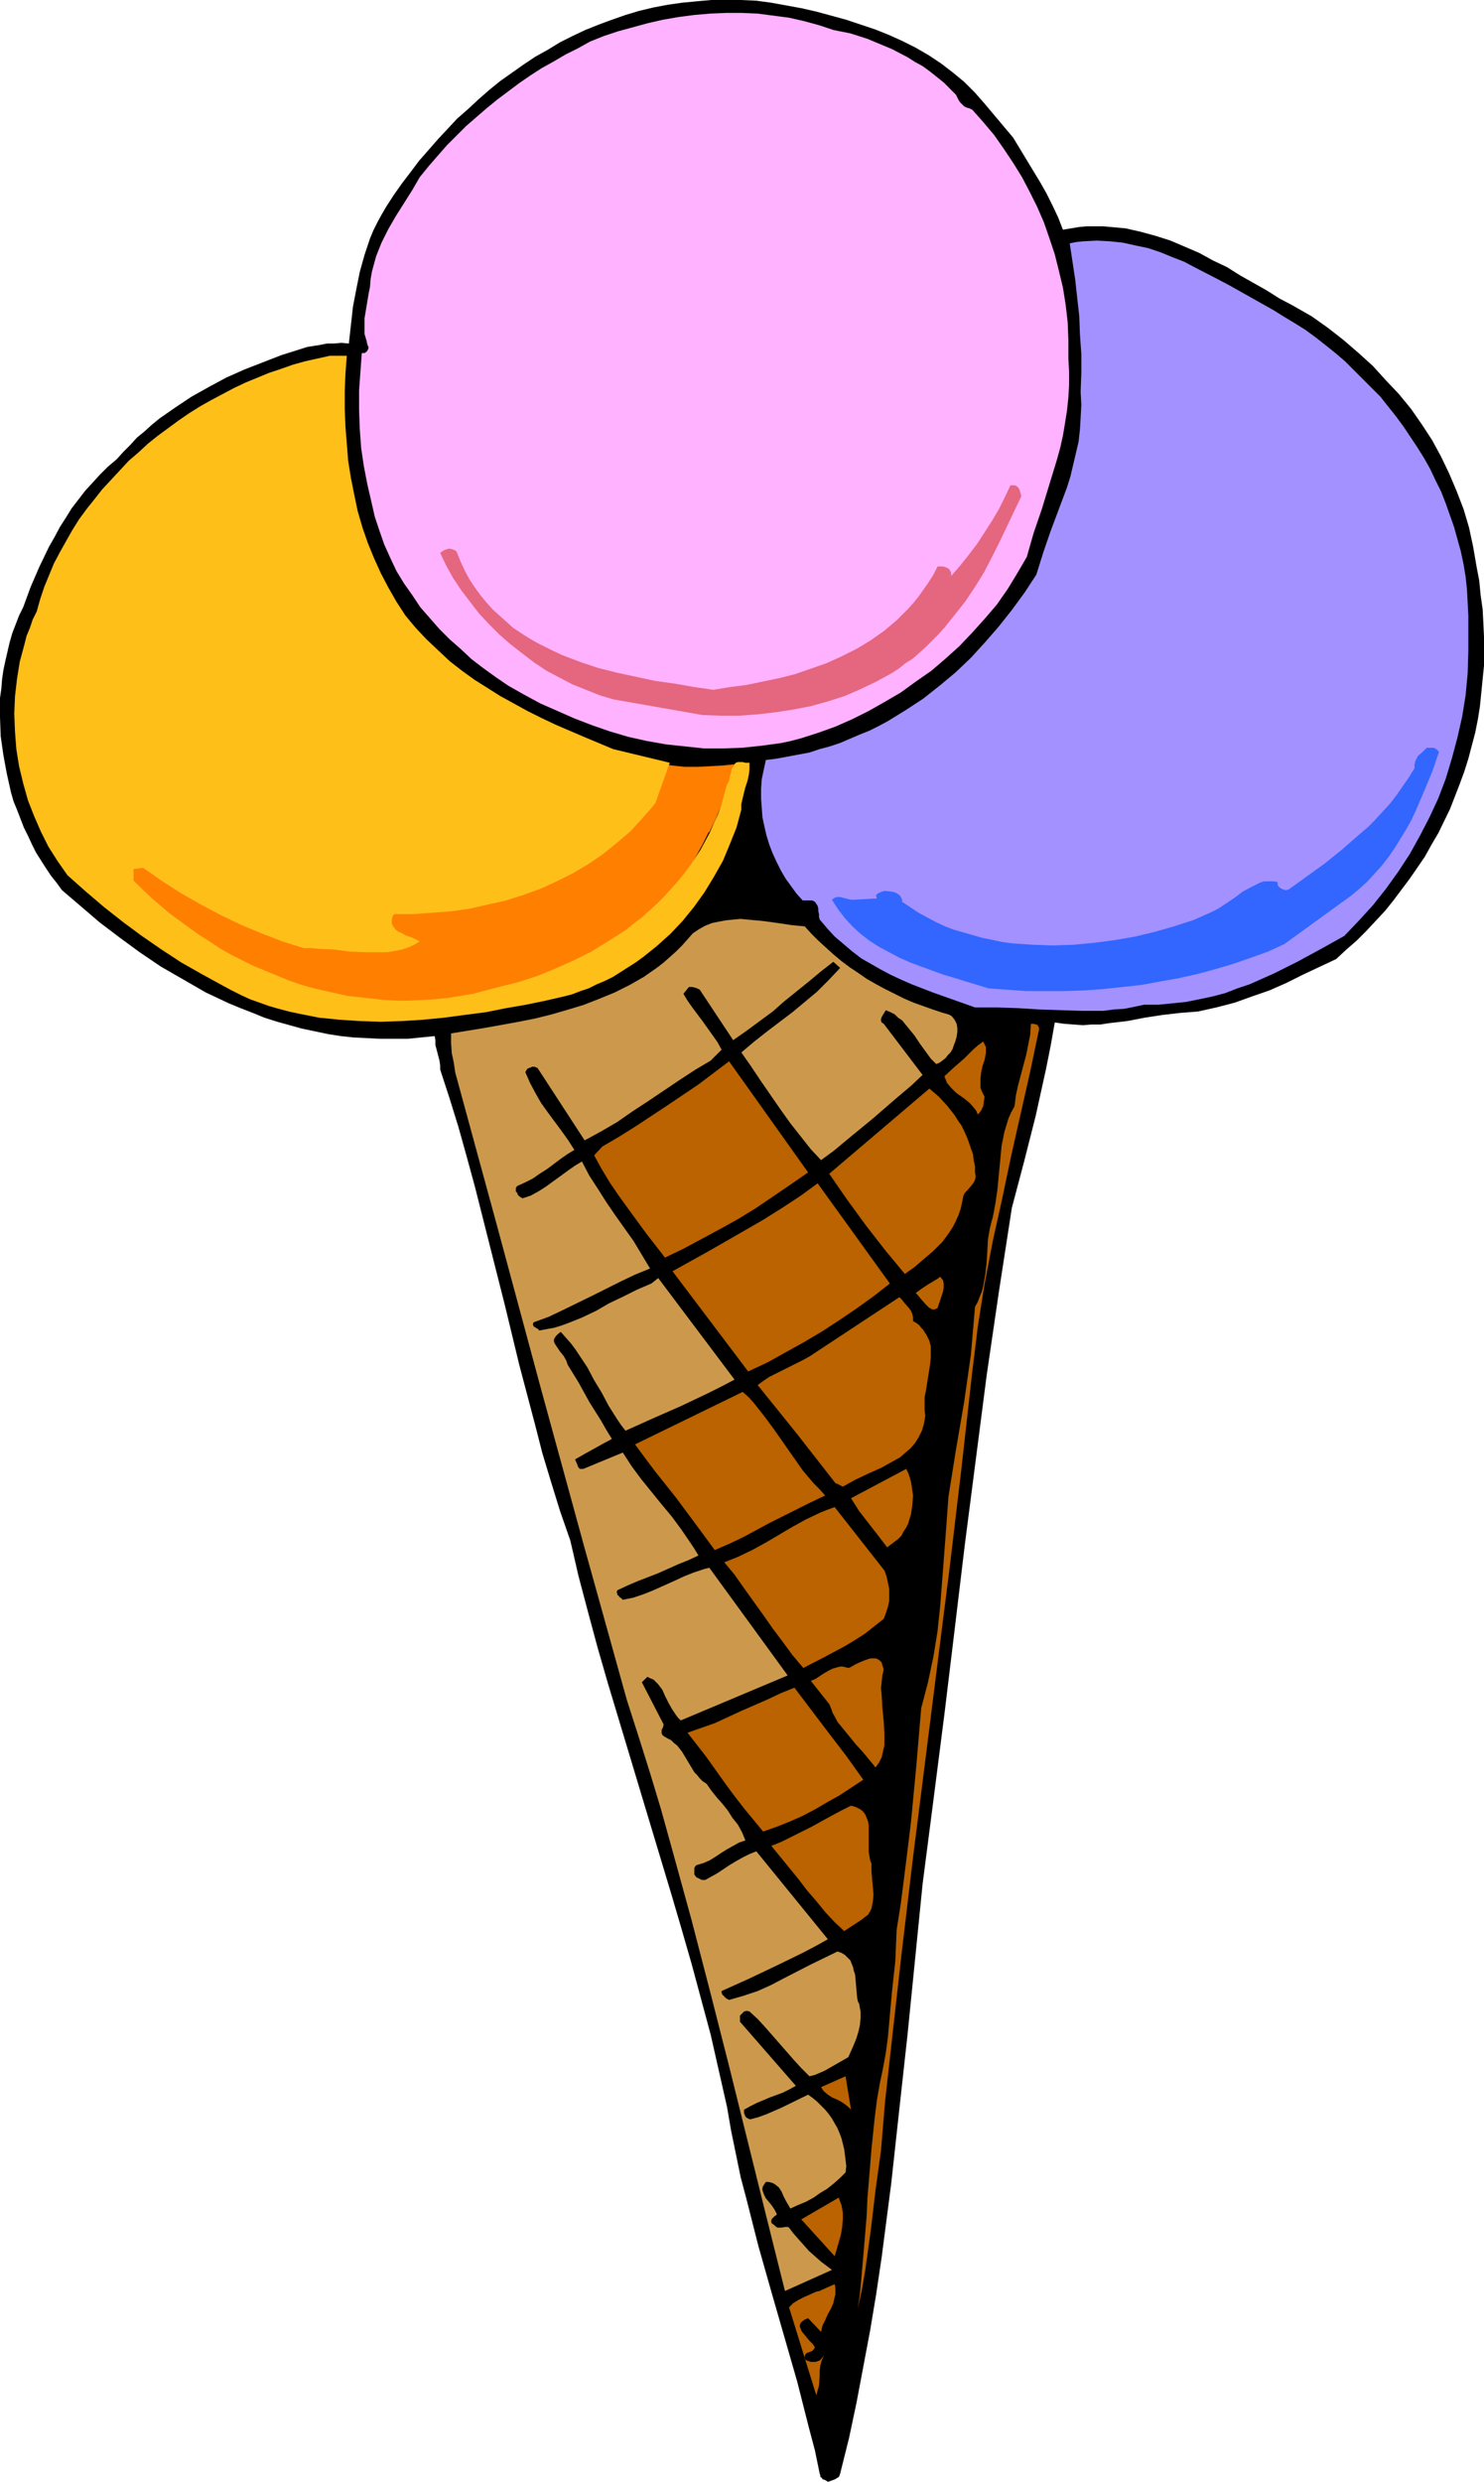
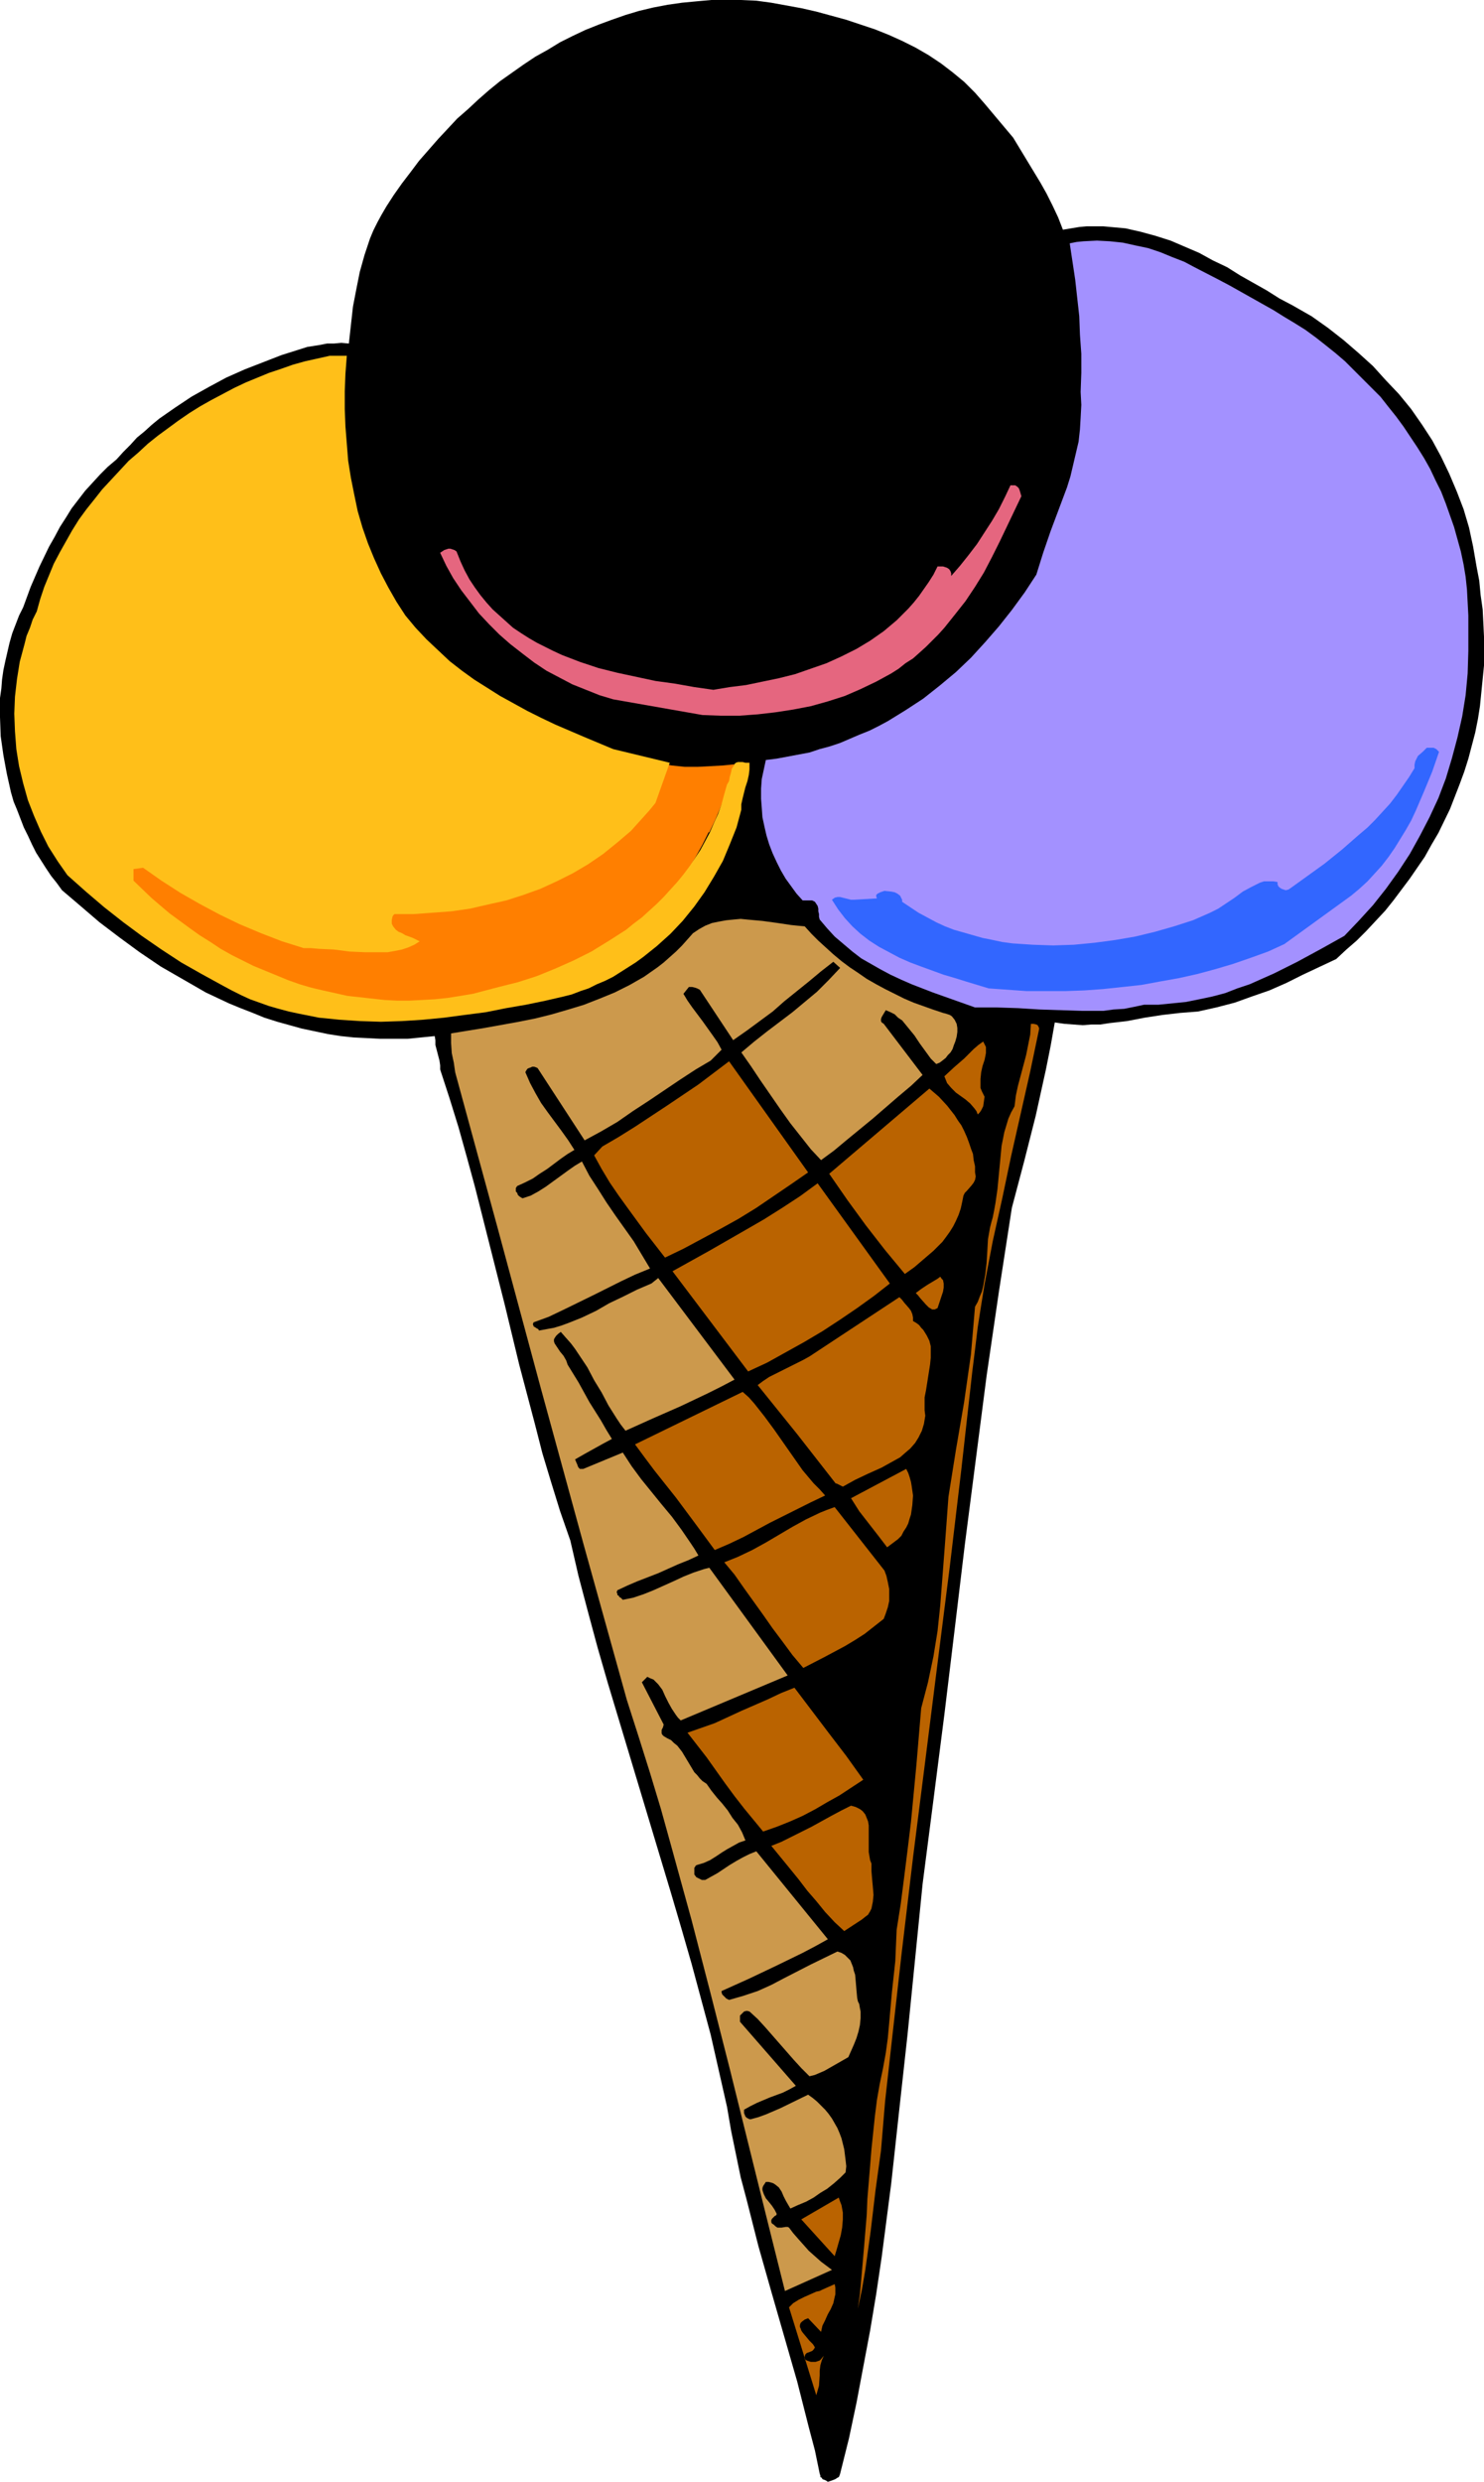
<svg xmlns="http://www.w3.org/2000/svg" xmlns:ns1="http://sodipodi.sourceforge.net/DTD/sodipodi-0.dtd" xmlns:ns2="http://www.inkscape.org/namespaces/inkscape" version="1.0" width="93.132mm" height="155.668mm" id="svg25" ns1:docname="Ice Cream Cone 42.wmf">
  <ns1:namedview id="namedview25" pagecolor="#ffffff" bordercolor="#000000" borderopacity="0.25" ns2:showpageshadow="2" ns2:pageopacity="0.0" ns2:pagecheckerboard="0" ns2:deskcolor="#d1d1d1" ns2:document-units="mm" />
  <defs id="defs1">
    <pattern id="WMFhbasepattern" patternUnits="userSpaceOnUse" width="6" height="6" x="0" y="0" />
  </defs>
  <path style="fill:#000000;fill-opacity:1;fill-rule:evenodd;stroke:none" d="m 240.321,32.641 3.232,5.333 3.232,5.333 1.455,2.585 1.455,2.909 1.293,2.747 1.131,2.909 1.939,-0.323 1.939,-0.323 1.778,-0.162 h 1.939 1.939 l 1.778,0.162 1.778,0.162 1.778,0.162 3.556,0.808 3.556,0.97 3.556,1.131 3.394,1.454 3.394,1.454 3.232,1.778 3.394,1.616 3.071,1.939 6.303,3.555 3.071,1.939 3.071,1.616 4.525,2.585 3.879,2.747 3.717,2.909 3.556,3.07 3.394,3.07 3.071,3.393 3.071,3.232 2.909,3.555 2.586,3.717 2.424,3.717 2.101,3.878 1.939,4.04 1.778,4.201 1.616,4.201 1.293,4.363 0.97,4.525 0.808,4.686 0.646,3.393 0.323,3.393 0.485,3.393 0.162,3.232 0.162,3.393 v 3.232 3.393 l -0.323,3.232 -0.323,3.232 -0.323,3.232 -0.485,3.07 -0.646,3.232 -0.808,3.07 -0.808,3.07 -0.97,3.07 -1.131,3.07 -1.131,2.909 -1.131,2.909 -2.747,5.656 -1.616,2.747 -1.616,2.909 -1.778,2.585 -1.778,2.585 -1.939,2.585 -1.939,2.585 -1.939,2.424 -2.263,2.424 -2.263,2.424 -2.263,2.262 -2.424,2.101 -2.424,2.262 -7.919,3.717 -3.879,1.939 -4.04,1.778 -4.202,1.454 -4.04,1.454 -4.364,1.131 -4.364,0.97 -2.101,0.162 -2.101,0.162 -4.202,0.485 -4.202,0.646 -4.202,0.808 -4.202,0.485 -2.101,0.323 h -2.101 l -2.101,0.162 -2.263,-0.162 -2.101,-0.162 -2.263,-0.323 -0.97,5.494 -1.131,5.656 -2.424,10.988 -2.747,10.827 -2.909,10.988 -3.071,19.876 -2.909,19.876 -2.586,20.037 -2.586,20.037 -2.424,20.199 -2.424,20.037 -2.586,20.199 -2.586,20.037 -3.556,35.55 -1.939,17.613 -1.939,17.775 -1.131,8.726 -1.131,8.726 -1.293,8.726 -1.455,8.726 -1.616,8.564 -1.616,8.564 -1.778,8.403 -2.101,8.403 -0.162,0.485 -0.162,0.323 -0.323,0.162 -0.485,0.323 -0.808,0.323 -0.97,0.323 -0.485,-0.323 -0.808,-0.323 -0.162,-0.323 -0.323,-0.162 v -0.323 l -0.162,-0.485 -1.131,-5.494 -1.455,-5.494 -2.747,-10.827 -3.071,-10.665 -3.071,-10.665 -3.071,-10.827 -2.747,-10.827 -1.455,-5.494 -1.131,-5.494 -1.131,-5.494 -0.97,-5.656 -1.939,-8.564 -1.939,-8.564 -2.263,-8.403 -2.263,-8.403 -2.424,-8.403 -2.424,-8.241 -5.01,-16.644 -5.01,-16.644 -5.01,-16.644 -2.424,-8.403 -2.263,-8.403 -2.263,-8.564 -1.939,-8.403 -2.424,-6.948 -2.101,-6.787 -2.101,-6.948 -1.778,-6.948 -3.717,-14.058 -3.394,-14.058 -3.556,-14.058 -3.556,-14.058 -1.939,-7.11 -1.939,-6.948 -2.101,-6.787 -2.263,-6.948 v -0.97 l -0.162,-1.131 -0.97,-3.717 v -1.131 l -0.162,-0.97 -3.232,0.323 -3.232,0.323 h -3.232 -3.232 l -3.071,-0.162 -3.232,-0.162 -3.071,-0.323 -3.071,-0.485 -3.071,-0.646 -3.071,-0.646 -2.909,-0.808 -2.909,-0.808 -3.071,-0.97 -2.747,-1.131 -2.909,-1.131 -2.747,-1.131 -2.747,-1.293 -2.747,-1.293 -5.333,-3.07 -5.333,-3.07 -5.01,-3.393 -4.848,-3.555 -4.687,-3.555 -4.525,-3.878 -4.364,-3.717 -1.293,-1.778 -1.293,-1.616 -1.293,-1.939 -1.131,-1.778 -1.131,-1.778 L 7.596,200.211 6.626,198.111 5.657,196.172 4.848,194.071 4.04,191.97 3.232,190.031 2.586,187.769 1.616,183.406 0.808,179.043 0.162,174.518 0,169.994 v -4.525 l 0.323,-2.262 0.162,-2.101 0.323,-2.262 0.485,-2.262 0.485,-2.101 0.485,-2.101 0.646,-2.262 0.808,-2.101 0.808,-2.101 0.97,-1.939 1.778,-4.848 2.101,-4.848 2.263,-4.686 1.293,-2.262 1.293,-2.424 1.455,-2.262 1.293,-2.101 1.616,-2.101 1.616,-2.101 1.778,-1.939 1.778,-1.939 1.778,-1.778 2.101,-1.778 1.616,-1.778 1.616,-1.616 1.616,-1.778 1.778,-1.454 1.778,-1.616 1.778,-1.454 3.717,-2.585 3.879,-2.585 4.04,-2.262 4.202,-2.262 4.364,-1.939 5.818,-2.262 2.909,-1.131 3.071,-0.97 3.071,-0.97 3.071,-0.485 1.616,-0.323 H 79.191 l 1.778,-0.162 1.778,0.162 0.485,-4.363 0.485,-4.363 0.808,-4.201 0.808,-4.04 1.131,-4.04 0.646,-1.939 0.646,-1.939 0.808,-1.939 0.97,-1.939 0.97,-1.778 1.131,-1.939 1.778,-2.747 1.939,-2.747 2.101,-2.747 1.939,-2.585 2.263,-2.585 2.263,-2.585 2.263,-2.424 2.263,-2.424 2.586,-2.262 2.424,-2.262 2.586,-2.262 2.586,-2.101 2.747,-1.939 2.747,-1.939 2.909,-1.939 2.909,-1.616 2.909,-1.778 2.909,-1.454 3.071,-1.454 3.232,-1.293 3.071,-1.131 3.232,-1.131 3.232,-0.97 3.394,-0.808 3.394,-0.646 3.394,-0.485 3.394,-0.323 L 168.726,0 h 3.394 3.556 l 3.717,0.162 3.556,0.485 7.111,1.293 3.556,0.808 3.556,0.97 3.556,0.97 3.394,1.131 3.394,1.131 3.232,1.293 3.232,1.454 3.232,1.616 3.071,1.778 2.909,1.939 2.747,2.101 2.747,2.262 2.586,2.585 2.263,2.585 z" id="path1" />
-   <path style="fill:#ffb2ff;fill-opacity:1;fill-rule:evenodd;stroke:none" d="m 226.745,22.461 0.323,0.646 0.323,0.646 0.323,0.485 0.485,0.485 0.485,0.485 0.646,0.323 0.646,0.162 0.646,0.323 2.586,2.909 2.586,3.07 2.263,3.232 2.263,3.393 2.101,3.393 1.778,3.393 1.778,3.555 1.616,3.717 1.293,3.717 1.293,3.878 0.97,3.878 0.97,4.04 0.646,4.04 0.485,4.201 0.162,4.201 v 4.363 l 0.162,3.07 v 3.232 l -0.162,2.909 -0.323,3.07 -0.485,3.07 -0.485,2.909 -0.646,2.909 -0.808,2.909 -1.778,5.817 -1.778,5.817 -1.939,5.656 -1.616,5.656 -2.263,3.878 -2.263,3.717 -2.586,3.717 -2.909,3.393 -2.909,3.232 -3.071,3.232 -3.232,2.909 -3.394,2.909 -3.717,2.585 -3.556,2.585 -3.879,2.262 -3.717,2.101 -3.879,1.939 -4.04,1.778 -4.04,1.454 -4.04,1.293 -2.424,0.646 -2.263,0.485 -4.687,0.646 -4.687,0.485 -4.525,0.162 h -4.525 l -4.525,-0.485 -4.525,-0.485 -4.525,-0.808 -4.364,-0.97 -4.364,-1.293 -4.202,-1.454 -4.202,-1.616 -4.04,-1.778 -4.04,-1.778 -3.879,-2.101 -3.717,-2.101 -3.071,-2.101 -2.909,-2.101 -2.747,-2.101 -2.586,-2.424 -2.586,-2.262 -2.424,-2.424 -2.263,-2.585 -2.263,-2.585 -1.939,-2.909 -1.939,-2.747 -1.778,-2.909 -1.455,-3.07 -1.455,-3.232 -1.131,-3.232 -1.131,-3.393 -0.808,-3.555 -0.485,-2.101 -0.485,-2.101 -0.808,-4.201 -0.646,-4.363 -0.323,-4.525 -0.162,-4.525 v -4.525 l 0.323,-4.525 0.323,-4.363 h 0.323 0.323 l 0.485,-0.323 0.323,-0.485 0.162,-0.485 -0.323,-0.808 -0.162,-0.808 -0.485,-1.616 v -1.939 -1.778 l 0.323,-1.939 0.323,-1.939 0.323,-1.939 0.323,-1.616 0.162,-1.939 0.323,-1.778 0.485,-1.778 0.485,-1.778 0.646,-1.616 0.646,-1.616 1.616,-3.232 1.778,-3.07 3.879,-6.14 1.778,-3.07 2.101,-2.585 2.101,-2.424 2.263,-2.585 2.263,-2.262 2.263,-2.262 2.424,-2.101 2.424,-2.101 2.586,-2.101 2.586,-1.939 2.586,-1.939 2.586,-1.778 2.747,-1.778 2.909,-1.616 2.747,-1.616 2.909,-1.454 2.909,-1.616 3.232,-1.293 3.394,-1.131 3.556,-0.97 3.556,-0.97 3.556,-0.808 3.717,-0.646 3.717,-0.485 3.717,-0.323 3.879,-0.162 h 3.717 l 3.717,0.162 3.717,0.485 3.717,0.485 3.556,0.808 3.556,0.97 3.394,1.131 4.04,0.808 4.04,1.293 3.879,1.616 1.939,0.808 3.717,1.939 1.778,1.131 1.778,0.97 1.778,1.293 1.616,1.293 1.616,1.293 1.455,1.454 z" id="path2" />
  <path style="fill:#a391ff;fill-opacity:1;fill-rule:evenodd;stroke:none" d="m 299.472,72.07 2.586,1.454 2.586,1.616 2.424,1.454 2.586,1.616 2.424,1.778 2.263,1.778 2.424,1.939 2.263,1.939 2.101,2.101 2.101,2.101 2.101,2.101 2.101,2.101 1.778,2.262 1.939,2.424 1.778,2.424 3.232,4.848 1.616,2.585 1.455,2.585 1.293,2.747 1.293,2.585 1.131,2.909 0.97,2.747 0.97,2.747 0.808,2.909 0.808,2.909 0.646,3.07 0.485,2.909 0.323,3.07 0.162,3.07 0.162,3.07 v 3.232 2.585 2.585 l -0.162,5.332 -0.485,5.171 -0.808,5.009 -1.131,5.009 -1.293,4.848 -1.455,4.848 -1.778,4.686 -2.101,4.525 -2.263,4.363 -2.424,4.363 -2.747,4.201 -2.909,4.04 -3.071,3.878 -3.394,3.717 -3.394,3.555 -5.495,3.07 -5.657,3.07 -5.495,2.747 -2.909,1.293 -2.909,1.293 -2.909,0.97 -2.909,1.131 -3.071,0.808 -3.071,0.646 -3.232,0.646 -3.232,0.323 -3.232,0.323 h -3.394 l -2.263,0.485 -2.424,0.485 -2.586,0.162 -2.424,0.323 h -2.424 -2.586 l -5.01,-0.162 -5.01,-0.162 -5.172,-0.323 -5.01,-0.162 h -5.172 l -5.01,-1.778 -5.01,-1.778 -5.01,-1.939 -2.586,-1.131 -2.424,-1.131 -2.424,-1.293 -2.263,-1.293 -2.263,-1.293 -2.101,-1.616 -2.101,-1.778 -2.101,-1.778 -1.778,-1.939 -1.778,-2.101 -0.162,-0.646 v -0.646 l -0.162,-0.646 v -0.646 l -0.162,-0.646 -0.323,-0.485 -0.323,-0.485 -0.646,-0.323 h -2.263 l -1.455,-1.616 -1.293,-1.778 -1.293,-1.778 -1.131,-1.939 -0.97,-1.939 -0.97,-2.101 -0.808,-2.101 -0.646,-2.101 -0.485,-2.101 -0.485,-2.262 -0.162,-2.262 -0.162,-2.101 v -2.424 l 0.162,-2.262 0.485,-2.262 0.485,-2.262 2.586,-0.323 2.586,-0.485 2.586,-0.485 2.586,-0.485 2.424,-0.808 2.424,-0.646 2.424,-0.808 2.263,-0.97 2.263,-0.97 2.424,-0.97 2.263,-1.131 2.101,-1.131 2.101,-1.293 2.101,-1.293 4.202,-2.747 3.879,-3.07 3.879,-3.232 3.556,-3.393 3.394,-3.717 3.232,-3.717 3.071,-3.878 3.071,-4.201 2.747,-4.201 1.616,-5.171 1.778,-5.171 1.939,-5.171 1.939,-5.171 0.808,-2.585 0.646,-2.747 0.646,-2.747 0.646,-2.747 0.323,-2.909 0.162,-2.747 0.162,-3.07 -0.162,-3.07 0.162,-4.525 V 83.866 l -0.323,-4.525 -0.162,-4.363 -0.485,-4.363 -0.485,-4.363 -1.293,-8.564 1.616,-0.323 1.616,-0.162 3.232,-0.162 3.071,0.162 3.071,0.323 2.909,0.646 3.071,0.646 2.909,0.97 2.747,1.131 2.909,1.131 2.747,1.454 5.333,2.747 2.747,1.454 2.586,1.454 z" id="path3" />
  <path style="fill:#e5667f;fill-opacity:1;fill-rule:evenodd;stroke:none" d="m 242.26,117.638 -3.394,7.11 -1.778,3.717 -1.778,3.555 -1.939,3.717 -2.101,3.393 -2.263,3.393 -2.424,3.07 -1.293,1.616 -1.293,1.616 -1.455,1.616 -1.455,1.454 -1.455,1.454 -1.616,1.454 -1.455,1.293 -1.778,1.131 -1.616,1.293 -1.778,1.131 -3.556,1.939 -3.717,1.778 -3.717,1.616 -4.04,1.293 -4.04,1.131 -4.202,0.808 -4.202,0.646 -4.202,0.485 -4.364,0.323 h -4.364 l -4.364,-0.162 -21.172,-3.717 v 0 l -3.232,-0.97 -3.232,-1.293 -3.232,-1.293 -3.071,-1.616 -3.071,-1.616 -2.909,-1.939 -2.747,-2.101 -2.909,-2.262 -2.586,-2.262 -2.424,-2.424 -2.424,-2.585 -2.101,-2.747 -2.101,-2.747 -1.939,-2.909 -1.616,-2.909 -1.455,-3.07 0.485,-0.323 0.485,-0.323 0.485,-0.162 0.485,-0.162 h 0.485 l 0.485,0.162 0.485,0.162 0.485,0.323 0.97,2.424 0.97,2.101 1.131,2.101 1.293,1.939 1.293,1.778 1.455,1.778 1.455,1.616 1.616,1.454 1.616,1.454 1.616,1.454 1.939,1.293 1.778,1.131 1.939,1.131 1.939,0.97 1.939,0.97 2.101,0.97 4.202,1.616 4.364,1.454 4.525,1.131 4.525,0.97 4.525,0.97 4.687,0.646 4.525,0.808 4.525,0.646 3.879,-0.646 3.879,-0.485 3.879,-0.808 3.879,-0.808 3.879,-0.97 3.717,-1.293 3.717,-1.293 3.556,-1.616 3.556,-1.778 3.232,-1.939 3.232,-2.262 3.071,-2.585 2.747,-2.747 1.293,-1.454 1.293,-1.616 1.131,-1.616 1.131,-1.616 1.131,-1.778 0.97,-1.939 h 0.646 0.646 l 0.485,0.162 0.485,0.162 0.485,0.323 0.323,0.485 0.162,0.485 v 0.646 l 2.101,-2.424 1.939,-2.424 2.101,-2.747 1.778,-2.747 1.778,-2.747 1.616,-2.747 1.455,-2.909 1.293,-2.747 h 0.646 0.485 l 0.485,0.323 0.323,0.323 0.162,0.323 0.162,0.485 z" id="path4" />
  <path style="fill:#3266ff;fill-opacity:1;fill-rule:evenodd;stroke:none" d="m 341.33,178.235 -1.616,4.686 -1.939,4.686 -1.939,4.525 -1.131,2.424 -1.293,2.262 -1.293,2.101 -1.293,2.101 -1.455,2.101 -1.616,2.101 -1.616,1.778 -1.778,1.939 -1.939,1.778 -1.939,1.616 -15.838,11.473 -3.879,1.778 -4.04,1.454 -4.202,1.454 -4.364,1.293 -4.202,1.131 -4.364,0.97 -4.525,0.808 -4.364,0.808 -4.525,0.485 -4.525,0.485 -4.525,0.323 -4.525,0.162 h -4.687 -4.364 l -4.525,-0.323 -4.525,-0.323 -5.333,-1.616 -2.586,-0.808 -2.747,-0.808 -5.333,-1.939 -2.586,-0.97 -2.586,-1.131 -2.424,-1.293 -2.424,-1.293 -2.263,-1.454 -2.101,-1.616 -1.939,-1.778 -1.778,-1.939 -1.616,-2.101 -1.455,-2.262 0.646,-0.485 0.646,-0.162 h 0.646 l 1.293,0.323 0.646,0.162 0.646,0.162 h 0.646 l 5.495,-0.323 -0.162,-0.485 v -0.323 l 0.162,-0.162 0.162,-0.162 0.646,-0.323 0.485,-0.162 0.485,-0.162 1.616,0.162 0.808,0.162 0.646,0.323 0.646,0.485 0.323,0.646 0.162,0.323 v 0.485 l 1.939,1.293 1.939,1.293 2.101,1.131 2.101,1.131 2.101,0.97 2.101,0.808 2.263,0.646 2.263,0.646 2.263,0.646 2.424,0.485 2.263,0.485 2.424,0.323 2.424,0.162 2.424,0.162 4.848,0.162 4.848,-0.162 5.01,-0.485 4.848,-0.646 4.687,-0.808 4.687,-1.131 4.525,-1.293 4.525,-1.454 4.04,-1.778 0.97,-0.485 0.97,-0.485 1.939,-1.293 1.939,-1.293 1.939,-1.454 2.101,-1.131 0.97,-0.485 0.97,-0.485 0.97,-0.323 h 1.131 1.131 l 0.97,0.162 v 0.485 l 0.162,0.485 0.323,0.323 0.485,0.323 0.485,0.162 0.485,0.162 0.646,-0.162 0.485,-0.323 4.04,-2.909 4.04,-2.909 4.202,-3.393 3.879,-3.393 2.101,-1.778 1.778,-1.778 1.778,-1.939 1.778,-1.939 1.616,-2.101 1.455,-2.101 1.455,-2.101 1.293,-2.101 v -0.808 l 0.162,-0.808 0.323,-0.646 0.323,-0.646 1.131,-0.97 0.97,-0.97 h 0.808 0.808 l 0.323,0.162 0.323,0.162 0.323,0.323 z" id="path5" />
  <path style="fill:#cc994c;fill-opacity:1;fill-rule:evenodd;stroke:none" d="m 190.867,219.602 1.616,1.778 1.616,1.616 1.778,1.616 1.778,1.616 1.939,1.616 1.939,1.454 1.939,1.293 2.101,1.454 2.263,1.293 2.101,1.131 2.263,1.131 2.263,1.131 2.263,0.97 2.263,0.808 2.263,0.808 2.424,0.808 0.646,0.162 0.485,0.162 0.485,0.162 0.485,0.323 0.646,0.808 0.485,0.97 0.162,0.97 v 0.97 l -0.162,1.131 -0.323,1.131 -0.323,0.808 -0.323,0.97 -0.485,0.808 -0.646,0.646 -0.485,0.646 -0.808,0.646 -0.646,0.485 -0.808,0.323 -0.646,-0.646 -0.646,-0.646 -1.293,-1.778 -1.293,-1.778 -1.293,-1.939 -1.455,-1.778 -1.455,-1.778 -0.97,-0.646 -0.808,-0.808 -0.97,-0.485 -1.131,-0.485 -0.485,0.808 -0.485,0.808 -0.162,0.485 v 0.485 l 0.162,0.323 0.485,0.323 9.212,12.119 -2.747,2.585 -3.071,2.585 -5.98,5.171 -6.303,5.171 -2.909,2.424 -3.071,2.262 -2.424,-2.585 -2.424,-3.07 -2.424,-3.07 -2.424,-3.393 -4.687,-6.787 -2.263,-3.393 -2.263,-3.232 3.071,-2.585 3.071,-2.424 5.98,-4.525 2.909,-2.424 2.909,-2.424 2.747,-2.747 2.747,-2.909 -1.616,-1.454 -2.909,2.262 -2.909,2.424 -5.818,4.686 -2.747,2.424 -3.071,2.262 -3.071,2.262 -3.232,2.262 -7.919,-11.958 -0.646,-0.323 -0.485,-0.162 -0.646,-0.162 h -0.808 l -1.293,1.616 0.97,1.616 1.131,1.616 2.424,3.232 2.424,3.393 1.131,1.616 0.97,1.778 -2.586,2.585 -3.556,2.101 -3.717,2.424 -7.434,5.009 -3.717,2.424 -3.717,2.585 -3.879,2.262 -3.879,2.101 -11.151,-17.129 -0.323,-0.162 -0.485,-0.162 h -0.485 l -0.323,0.162 -0.485,0.162 -0.323,0.162 -0.323,0.485 -0.162,0.323 1.131,2.585 1.293,2.424 1.293,2.262 1.616,2.262 3.232,4.363 1.616,2.262 1.455,2.262 -1.616,0.97 -1.616,1.131 -3.232,2.424 -1.778,1.131 -1.616,1.131 -1.939,0.97 -1.778,0.808 -0.323,0.485 v 0.323 0.485 l 0.323,0.323 0.162,0.485 0.323,0.323 0.485,0.323 0.323,0.162 0.97,-0.323 0.97,-0.323 1.778,-0.97 1.778,-1.131 3.556,-2.585 1.778,-1.293 1.616,-1.131 1.616,-0.97 1.778,3.393 2.101,3.232 1.939,3.07 2.101,3.07 4.364,6.14 1.939,3.232 1.939,3.232 -3.556,1.454 -3.394,1.616 -6.788,3.393 -6.949,3.393 -3.394,1.616 -3.556,1.293 -0.162,0.485 0.162,0.323 v 0.162 l 0.323,0.162 0.485,0.323 0.323,0.162 0.162,0.323 1.778,-0.323 1.778,-0.323 1.616,-0.485 1.778,-0.646 3.232,-1.293 3.394,-1.616 3.071,-1.778 3.394,-1.616 3.232,-1.616 3.394,-1.454 1.616,-1.293 18.101,24.077 -3.071,1.616 -3.232,1.616 -6.465,3.07 -6.626,2.909 -6.465,2.909 -1.131,-1.454 -0.97,-1.454 -1.939,-3.07 -1.616,-3.07 -1.778,-2.909 -1.616,-3.07 -1.939,-2.909 -0.97,-1.454 -0.97,-1.293 -1.293,-1.454 -1.131,-1.293 -0.646,0.485 -0.485,0.485 -0.323,0.485 -0.162,0.323 v 0.485 l 0.162,0.485 0.646,0.97 0.646,0.97 0.808,0.97 0.646,1.131 0.162,0.485 0.162,0.485 1.293,2.101 1.293,2.101 2.586,4.686 2.747,4.363 1.293,2.262 1.293,2.101 -2.101,1.131 -4.364,2.424 -2.263,1.293 0.323,0.808 0.162,0.323 0.162,0.485 0.162,0.323 0.323,0.323 h 0.323 0.485 l 9.374,-3.878 2.101,3.232 2.263,3.07 4.848,5.979 2.424,2.909 2.263,3.07 2.101,3.07 0.97,1.454 0.97,1.616 -2.424,1.131 -2.424,0.97 -4.687,2.101 -5.01,1.939 -2.263,0.97 -2.424,1.131 -0.162,0.485 0.162,0.323 v 0.323 l 0.323,0.162 0.162,0.323 0.323,0.162 0.485,0.485 2.424,-0.485 2.424,-0.808 2.424,-0.97 4.687,-2.101 2.424,-1.131 2.424,-0.97 2.424,-0.808 1.293,-0.323 18.586,25.531 -25.373,10.665 -0.646,-0.646 -0.485,-0.646 -0.97,-1.454 -0.808,-1.454 -0.808,-1.616 -0.646,-1.454 -0.97,-1.293 -0.646,-0.646 -0.485,-0.485 -0.808,-0.323 -0.646,-0.323 -1.293,1.293 5.172,10.019 -0.162,0.646 -0.162,0.323 -0.162,0.323 v 0.323 0.485 l 0.162,0.323 0.323,0.323 0.808,0.485 0.97,0.485 0.646,0.646 0.808,0.646 1.131,1.454 1.939,3.232 0.97,1.616 0.646,0.646 0.646,0.808 0.646,0.646 0.97,0.646 1.131,1.616 1.293,1.616 1.293,1.454 1.293,1.616 1.131,1.778 1.293,1.616 0.97,1.778 0.808,1.939 -1.455,0.485 -1.455,0.808 -1.455,0.808 -1.293,0.808 -1.455,0.97 -1.293,0.808 -1.455,0.646 -1.616,0.485 -0.323,0.162 -0.162,0.323 -0.162,0.162 v 0.323 0.646 0.646 l 0.485,0.646 0.646,0.323 0.646,0.323 h 0.323 0.485 l 1.455,-0.808 1.455,-0.808 2.909,-1.939 1.616,-0.97 1.455,-0.808 1.616,-0.808 1.616,-0.646 16.97,20.845 -2.909,1.616 -3.071,1.616 -6.303,3.07 -6.465,3.07 -6.465,2.909 v 0.323 l 0.162,0.485 0.485,0.485 0.485,0.485 0.646,0.323 3.394,-0.97 3.394,-1.131 3.232,-1.454 3.071,-1.616 6.303,-3.232 6.303,-3.07 0.97,0.323 0.808,0.485 0.646,0.646 0.646,0.646 0.323,0.808 0.323,0.808 0.162,0.808 0.323,0.97 0.162,1.778 0.162,1.939 0.162,1.778 0.162,0.808 0.323,0.646 0.162,0.97 0.162,0.808 v 1.616 l -0.162,1.616 -0.323,1.454 -0.485,1.616 -0.646,1.616 -1.293,2.909 -2.263,1.293 -2.263,1.293 -1.131,0.646 -1.131,0.485 -1.131,0.485 -1.293,0.323 -1.939,-1.939 -1.778,-1.939 -3.394,-3.878 -3.394,-3.878 -1.778,-1.939 -1.939,-1.778 -0.646,-0.162 -0.646,0.162 -0.485,0.485 -0.485,0.485 v 1.454 l 13.252,15.19 -1.455,0.808 -1.616,0.808 -3.071,1.131 -3.071,1.293 -1.616,0.808 -1.455,0.808 v 0.808 l 0.323,0.808 0.323,0.323 0.323,0.162 0.323,0.162 h 0.323 l 1.778,-0.485 1.778,-0.646 3.394,-1.454 6.626,-3.232 1.131,0.808 0.97,0.808 0.97,0.97 0.97,0.97 0.808,0.97 0.808,1.131 0.646,1.131 0.646,1.131 0.485,1.131 0.485,1.293 0.323,1.293 0.323,1.293 0.162,1.293 0.162,1.293 0.162,1.454 -0.162,1.454 -1.293,1.293 -1.455,1.293 -1.616,1.293 -1.616,0.97 -1.616,1.131 -1.778,0.97 -1.939,0.808 -1.778,0.808 -0.485,-0.808 -0.646,-1.131 -0.485,-0.97 -0.485,-1.131 -0.646,-0.97 -0.808,-0.646 -0.485,-0.323 -0.485,-0.162 -0.646,-0.162 h -0.646 l -0.323,0.485 -0.323,0.485 -0.162,0.485 v 0.485 l 0.162,0.485 0.162,0.485 0.485,0.97 0.808,0.97 0.646,0.808 0.646,0.97 0.485,0.97 -0.162,0.323 -0.323,0.162 -0.646,0.646 -0.162,0.323 v 0.485 l 0.162,0.323 0.485,0.323 0.323,0.323 0.485,0.323 h 0.485 0.485 l 0.97,-0.162 h 0.485 l 0.323,0.162 0.97,1.293 1.131,1.293 1.293,1.454 1.293,1.454 1.455,1.293 1.455,1.293 1.293,0.97 1.293,0.97 -11.151,5.009 -4.364,-17.452 -4.364,-17.613 -4.364,-17.613 -4.525,-17.775 -4.525,-17.452 -4.848,-17.613 -2.424,-8.726 -2.586,-8.564 -2.747,-8.726 -2.747,-8.564 -10.343,-37.166 -10.182,-37.166 -10.02,-37.166 -10.182,-37.328 -0.162,-1.131 -0.162,-1.131 -0.485,-2.262 -0.162,-2.424 v -1.131 -1.131 l 7.919,-1.293 8.081,-1.454 4.04,-0.808 3.879,-0.97 3.879,-1.131 3.717,-1.131 3.717,-1.454 3.556,-1.454 3.556,-1.778 3.394,-1.939 3.232,-2.262 1.455,-1.131 1.455,-1.293 1.455,-1.293 1.455,-1.454 1.293,-1.454 1.293,-1.454 1.455,-0.97 1.455,-0.808 1.616,-0.646 1.616,-0.323 1.778,-0.323 1.616,-0.162 1.778,-0.162 1.616,0.162 3.556,0.323 3.556,0.485 3.232,0.485 1.616,0.162 z" id="path6" />
  <path style="fill:#ba6300;fill-opacity:1;fill-rule:evenodd;stroke:none" d="m 246.462,244.003 -2.101,10.019 -2.263,10.019 -2.263,10.019 -2.101,10.019 -2.263,10.18 -1.939,10.18 -0.808,5.009 -0.808,5.171 -0.646,5.332 -0.646,5.171 -2.586,23.108 -2.747,23.108 -2.909,22.946 -2.909,23.108 -2.909,22.946 -2.747,23.108 -2.586,23.108 -1.293,11.635 -0.97,11.635 -1.293,9.372 -1.131,9.534 -0.646,4.686 -0.646,4.686 -0.808,4.686 -0.97,4.525 0.485,-3.393 0.323,-3.555 0.323,-3.717 0.323,-3.717 0.646,-7.756 0.162,-3.878 0.323,-3.878 0.646,-7.918 0.808,-7.756 0.485,-3.878 0.646,-3.717 0.808,-3.878 0.646,-3.555 0.485,-3.555 0.323,-3.555 0.646,-7.272 0.808,-7.433 0.323,-7.433 0.97,-6.14 0.808,-6.302 0.808,-6.464 0.808,-6.625 1.293,-13.574 1.131,-13.412 0.808,-3.07 0.808,-3.07 0.646,-3.07 0.646,-3.07 0.97,-5.979 0.646,-6.14 0.485,-6.302 0.485,-6.302 0.485,-6.464 0.485,-6.625 1.778,-11.15 1.939,-11.311 0.808,-5.656 0.808,-5.656 0.485,-5.656 0.485,-5.656 0.646,-1.131 0.485,-1.293 0.485,-1.131 0.323,-1.293 0.485,-2.747 0.323,-2.747 0.162,-2.747 0.162,-2.909 0.485,-2.747 0.323,-1.293 0.323,-1.131 0.323,-1.616 0.323,-1.778 0.485,-3.393 0.323,-3.393 0.323,-3.393 0.323,-3.393 0.323,-1.616 0.323,-1.616 0.485,-1.616 0.485,-1.616 0.646,-1.454 0.808,-1.454 0.323,-2.585 0.485,-2.262 1.293,-4.848 0.646,-2.424 0.485,-2.424 0.485,-2.424 0.162,-2.585 h 0.646 l 0.646,0.162 0.323,0.162 0.162,0.323 0.162,0.323 z" id="path7" />
  <path style="fill:#ba6300;fill-opacity:1;fill-rule:evenodd;stroke:none" d="m 233.856,248.204 v 1.454 l -0.323,1.616 -0.485,1.454 -0.323,1.454 -0.162,1.616 v 1.454 0.646 l 0.323,0.808 0.323,0.646 0.323,0.646 -0.162,1.131 -0.162,1.131 -0.485,0.97 -0.323,0.485 -0.485,0.485 -0.323,-0.808 -0.485,-0.646 -0.97,-1.131 -1.131,-0.97 -1.131,-0.808 -1.131,-0.808 -1.131,-1.131 -0.97,-1.131 -0.323,-0.808 -0.323,-0.808 2.263,-2.101 2.424,-2.101 2.263,-2.262 1.131,-0.97 1.131,-0.808 z" id="path8" />
  <path style="fill:#ba6300;fill-opacity:1;fill-rule:evenodd;stroke:none" d="m 191.675,277.937 -4.202,2.909 -4.04,2.747 -4.04,2.747 -4.202,2.585 -4.364,2.424 -4.202,2.262 -4.525,2.424 -4.364,2.101 -4.525,-5.817 -4.364,-5.979 -2.101,-2.909 -2.101,-3.07 -1.939,-3.232 -1.778,-3.232 1.939,-2.101 3.879,-2.262 3.879,-2.424 7.596,-5.009 7.434,-5.009 7.273,-5.494 z" id="path9" />
  <path style="fill:#ba6300;fill-opacity:1;fill-rule:evenodd;stroke:none" d="m 231.271,277.937 0.162,0.97 -0.162,0.808 -0.323,0.646 -0.485,0.646 -1.131,1.293 -0.485,0.485 -0.323,0.646 -0.323,1.616 -0.323,1.454 -0.485,1.454 -0.646,1.454 -0.646,1.293 -0.808,1.293 -0.808,1.131 -0.97,1.293 -2.101,2.101 -2.263,1.939 -2.263,1.939 -2.263,1.616 -4.687,-5.656 -4.525,-5.817 -4.364,-5.979 -4.364,-6.302 23.757,-20.199 2.263,1.939 1.939,2.101 1.778,2.262 0.808,1.293 0.808,1.131 0.646,1.293 0.646,1.454 0.485,1.293 0.485,1.454 0.485,1.293 0.162,1.454 0.323,1.454 z" id="path10" />
  <path style="fill:#ba6300;fill-opacity:1;fill-rule:evenodd;stroke:none" d="m 211.069,304.276 -3.717,2.909 -4.04,2.909 -4.04,2.747 -4.202,2.747 -4.364,2.585 -4.364,2.424 -4.364,2.424 -4.525,2.101 -17.939,-23.754 8.727,-4.848 8.727,-5.009 4.202,-2.424 4.364,-2.747 4.202,-2.747 4.202,-3.07 z" id="path11" />
  <path style="fill:#ba6300;fill-opacity:1;fill-rule:evenodd;stroke:none" d="m 222.382,310.093 -0.323,0.162 -0.323,0.162 h -0.323 -0.323 l -0.808,-0.485 -0.646,-0.646 -1.293,-1.454 -0.646,-0.808 -0.485,-0.485 0.646,-0.485 0.646,-0.485 1.455,-0.97 1.616,-0.97 0.808,-0.485 0.646,-0.485 0.323,0.485 0.323,0.323 0.162,0.808 v 0.97 l -0.162,0.97 -0.646,1.939 -0.323,0.97 z" id="path12" />
  <path style="fill:#ba6300;fill-opacity:1;fill-rule:evenodd;stroke:none" d="m 216.564,313.164 0.808,0.485 0.646,0.485 0.485,0.646 0.485,0.485 0.808,1.293 0.646,1.293 0.323,1.293 v 1.293 1.454 l -0.162,1.616 -0.485,3.07 -0.485,3.07 -0.323,1.616 v 1.454 1.616 l 0.162,1.293 -0.323,1.939 -0.485,1.616 -0.808,1.616 -0.808,1.293 -1.131,1.293 -1.131,0.97 -1.293,1.131 -1.455,0.808 -2.909,1.616 -3.232,1.454 -3.071,1.454 -1.455,0.808 -1.455,0.808 -1.616,-0.808 v 0.162 l -9.212,-11.796 -9.374,-11.635 1.293,-0.97 1.455,-0.97 1.616,-0.808 1.616,-0.808 1.616,-0.808 1.616,-0.808 1.616,-0.808 1.455,-0.808 21.333,-14.058 0.646,0.646 0.485,0.646 1.131,1.293 0.485,0.646 0.323,0.808 0.162,0.808 z" id="path13" />
  <path style="fill:#ba6300;fill-opacity:1;fill-rule:evenodd;stroke:none" d="m 195.715,354.531 -3.394,1.616 -3.232,1.616 -6.465,3.232 -6.303,3.393 -3.394,1.616 -3.394,1.454 -2.263,-3.07 -2.263,-3.07 -4.687,-6.302 -5.01,-6.302 -2.424,-3.232 -2.263,-3.07 25.535,-12.443 1.455,1.293 1.293,1.454 2.424,3.07 2.263,3.07 2.263,3.232 2.263,3.232 2.263,3.232 2.586,3.07 1.455,1.454 z" id="path14" />
  <path style="fill:#ba6300;fill-opacity:1;fill-rule:evenodd;stroke:none" d="m 213.008,364.873 -2.586,1.939 -2.101,-2.747 -2.263,-2.909 -2.263,-2.909 -1.939,-3.07 13.091,-6.948 0.485,0.97 0.323,0.97 0.323,1.131 0.162,0.97 0.323,2.262 -0.162,2.262 -0.162,1.131 -0.162,1.131 -0.323,0.97 -0.323,1.131 -0.485,0.97 -0.646,0.97 -0.485,0.97 z" id="path15" />
  <path style="fill:#ba6300;fill-opacity:1;fill-rule:evenodd;stroke:none" d="m 209.776,372.306 0.485,1.293 0.323,1.454 0.323,1.616 v 1.454 1.454 l -0.323,1.454 -0.485,1.454 -0.485,1.293 -2.263,1.778 -2.263,1.778 -2.263,1.454 -2.424,1.454 -4.848,2.585 -5.01,2.585 -2.586,-3.07 -2.263,-3.07 -2.424,-3.232 -2.263,-3.232 -4.525,-6.302 -2.263,-3.232 -2.424,-2.909 1.616,-0.646 1.616,-0.646 3.394,-1.616 3.232,-1.778 6.303,-3.717 3.232,-1.778 3.394,-1.616 1.616,-0.646 1.778,-0.646 z" id="path16" />
-   <path style="fill:#ba6300;fill-opacity:1;fill-rule:evenodd;stroke:none" d="m 209.614,395.737 -0.323,1.454 -0.162,1.454 -0.162,1.616 0.162,1.616 0.162,2.909 0.323,3.232 0.162,2.909 v 1.454 1.454 l -0.323,1.293 -0.323,1.454 -0.646,1.293 -0.808,1.131 -1.455,-1.778 -1.616,-1.939 -1.616,-1.778 -1.455,-1.778 -1.455,-1.778 -1.455,-1.778 -0.485,-0.97 -0.646,-1.131 -0.323,-0.97 -0.485,-1.131 -4.364,-5.494 1.131,-0.485 0.97,-0.646 0.97,-0.646 1.131,-0.646 0.97,-0.485 1.131,-0.323 0.646,-0.162 h 0.646 l 0.646,0.162 0.646,0.162 0.485,-0.162 1.131,-0.646 0.646,-0.323 1.131,-0.485 1.293,-0.485 0.646,-0.162 h 0.646 0.485 l 0.485,0.162 0.485,0.323 0.485,0.485 0.162,0.646 z" id="path17" />
  <path style="fill:#ba6300;fill-opacity:1;fill-rule:evenodd;stroke:none" d="m 204.766,421.914 -5.657,3.717 -2.909,1.616 -2.747,1.616 -3.071,1.616 -2.909,1.293 -3.232,1.293 -3.232,1.131 -2.263,-2.747 -2.263,-2.747 -2.263,-2.909 -2.263,-3.07 -4.364,-6.14 -2.263,-2.909 -2.263,-2.909 3.232,-1.131 3.232,-1.131 6.303,-2.909 6.303,-2.747 3.071,-1.454 3.232,-1.293 4.04,5.332 4.04,5.333 4.202,5.494 z" id="path18" />
  <path style="fill:#ba6300;fill-opacity:1;fill-rule:evenodd;stroke:none" d="m 206.705,441.79 v 1.778 l 0.162,1.939 0.162,1.778 0.162,1.939 -0.162,1.616 -0.162,0.808 -0.162,0.808 -0.323,0.646 -0.485,0.808 -0.646,0.485 -0.808,0.646 -4.202,2.747 -2.263,-2.101 -2.263,-2.424 -2.101,-2.585 -2.101,-2.424 -2.101,-2.747 -2.101,-2.585 -4.364,-5.332 2.424,-0.97 2.263,-1.131 4.848,-2.424 4.687,-2.585 2.424,-1.293 2.263,-1.131 1.131,0.323 0.97,0.485 0.646,0.485 0.646,0.808 0.323,0.808 0.323,0.808 0.162,0.97 v 0.97 2.101 2.101 1.131 l 0.162,0.97 0.162,0.97 z" id="path19" />
-   <path style="fill:#ba6300;fill-opacity:1;fill-rule:evenodd;stroke:none" d="m 201.857,500.125 -0.646,-0.646 -0.808,-0.646 -0.97,-0.646 -0.97,-0.485 -1.131,-0.485 -0.97,-0.646 -0.97,-0.808 -0.646,-0.97 5.818,-2.585 z" id="path20" />
  <path style="fill:#ba6300;fill-opacity:1;fill-rule:evenodd;stroke:none" d="m 197.978,534.867 -7.919,-8.726 8.889,-5.171 0.323,0.97 0.323,0.808 0.323,1.778 v 1.616 l -0.162,1.939 -0.323,1.778 -0.97,3.393 z" id="path21" />
  <path style="fill:#ba6300;fill-opacity:1;fill-rule:evenodd;stroke:none" d="m 194.746,552.803 -3.071,-3.232 -0.808,0.323 -0.646,0.485 -0.323,0.323 -0.162,0.485 v 0.485 l 0.162,0.323 0.162,0.485 0.323,0.485 0.808,0.97 0.808,0.97 0.808,0.808 0.323,0.485 0.162,0.323 -0.323,0.485 -0.323,0.323 -0.808,0.323 -0.485,0.162 -0.323,0.323 -0.162,0.485 v 0.323 0.323 l 0.485,0.323 0.485,0.162 0.485,0.162 h 0.485 0.646 l 0.485,-0.162 0.485,-0.162 0.323,-0.323 0.646,-0.808 -0.485,1.131 -0.323,1.131 -0.162,1.293 v 1.131 l -0.162,2.424 -0.323,1.131 -0.323,1.131 -6.465,-20.845 0.97,-0.97 1.293,-0.808 1.293,-0.646 2.909,-1.293 0.808,-0.162 0.646,-0.323 1.455,-0.646 1.455,-0.646 0.162,0.808 v 0.808 0.808 l -0.162,0.646 -0.323,1.454 -0.646,1.454 -0.646,1.131 -0.646,1.454 -0.646,1.293 z" id="path22" />
  <path style="fill:#ff7f00;fill-opacity:1;fill-rule:evenodd;stroke:none" d="m 174.382,181.467 -2.909,0.323 -2.909,0.162 -3.071,0.162 -3.071,-0.162 -3.071,-0.162 -3.071,-0.485 -3.071,-0.646 -1.455,-0.485 -1.455,-0.485 -0.808,-0.323 -0.808,-0.162 -0.808,-0.162 h -0.808 -0.646 l -0.808,0.162 -0.646,0.323 -0.485,0.162 -1.293,0.808 -0.97,0.97 -0.97,1.131 -0.97,1.293 -0.97,1.454 -0.97,1.616 -0.97,1.454 -0.97,1.616 -0.97,1.454 -1.293,1.616 -1.131,1.293 -1.455,1.293 -2.424,1.939 -2.263,1.616 -2.424,1.454 -2.424,1.131 -2.424,1.131 -2.424,0.808 -2.424,0.646 -2.586,0.646 -2.586,0.485 -2.586,0.162 -2.586,0.323 -2.747,0.162 -2.909,0.162 h -2.909 -5.98 -3.879 l -3.556,-0.323 -3.556,-0.323 -3.232,-0.323 -3.232,-0.485 -3.232,-0.646 -2.909,-0.808 -3.071,-0.808 -5.98,-1.778 -3.071,-1.131 -3.071,-1.131 -3.394,-0.97 -3.232,-1.293 -3.556,-1.131 -3.556,-1.293 H 26.505 v 10.665 l 1.616,2.585 1.778,2.424 1.616,2.262 1.778,2.262 1.778,2.101 1.939,1.939 1.778,1.939 1.939,1.778 1.939,1.616 2.101,1.616 2.101,1.454 2.101,1.454 2.101,1.293 2.263,1.293 2.263,1.131 2.263,1.131 2.424,0.97 2.263,0.808 2.424,0.808 2.586,0.808 2.424,0.646 5.172,1.131 2.586,0.485 2.747,0.485 2.747,0.323 5.657,0.485 5.657,0.323 5.98,0.162 3.394,-0.162 3.394,-0.162 3.232,-0.323 3.232,-0.485 3.232,-0.646 3.071,-0.646 2.909,-0.808 3.071,-0.97 2.747,-1.131 2.909,-1.131 2.747,-1.293 2.586,-1.454 2.586,-1.616 2.424,-1.616 2.424,-1.778 2.424,-1.939 2.263,-1.939 2.263,-1.939 2.101,-2.262 2.101,-2.262 1.939,-2.424 1.939,-2.424 1.778,-2.585 1.778,-2.585 1.778,-2.747 1.455,-2.909 1.616,-2.909 1.455,-2.909 1.293,-3.07 1.293,-3.232 1.293,-3.232 z" id="path23" />
  <path style="fill:#ff7f00;fill-opacity:1;fill-rule:evenodd;stroke:none" d="m 174.705,181.144 -3.232,0.323 -2.909,0.162 -3.071,0.162 h -3.071 l -3.071,-0.323 v 0 l -3.071,-0.485 -2.909,-0.646 -1.616,-0.485 h 0.162 l -1.455,-0.485 h -0.162 l -0.808,-0.323 -0.808,-0.162 -0.808,-0.162 h -0.808 l -0.646,0.162 h -0.162 -0.646 l -0.646,0.323 -0.646,0.323 v 0 l -1.293,0.808 -0.97,0.97 v 0 l -1.131,1.131 -0.97,1.293 -0.808,1.454 -0.97,1.616 -0.97,1.454 -1.131,1.616 -0.97,1.454 -1.131,1.616 -1.293,1.293 h 0.162 l -1.455,1.293 -2.424,1.778 -2.263,1.616 -2.424,1.454 v 0 l -2.424,1.293 v 0 l -2.424,0.97 -2.424,0.808 h 0.162 l -2.586,0.808 -2.424,0.485 -2.586,0.485 -2.586,0.323 v 0 l -2.586,0.162 -2.747,0.162 -2.909,0.162 h -2.909 -5.98 -3.879 l -3.556,-0.162 -3.556,-0.323 v 0 l -3.232,-0.485 -3.232,-0.485 -3.071,-0.646 -3.071,-0.646 -3.071,-0.97 -5.98,-1.778 v 0 l -3.071,-1.131 -6.303,-2.101 -6.788,-2.424 -3.717,-1.293 H 26.343 v 11.15 l 1.616,2.585 1.616,2.424 1.778,2.262 1.778,2.262 1.778,2.101 1.778,1.939 v 0 l 1.939,1.939 v 0 l 1.939,1.778 1.939,1.616 2.101,1.616 2.101,1.616 2.101,1.293 2.101,1.293 h 0.162 l 2.101,1.293 2.263,1.131 v 0.162 l 2.263,0.97 2.424,0.97 2.263,0.97 2.586,0.808 v 0 l 2.424,0.646 2.586,0.808 5.172,1.131 2.586,0.485 2.747,0.323 2.747,0.485 v 0 l 5.657,0.485 5.657,0.323 h 5.98 3.394 l 3.394,-0.162 3.232,-0.323 v 0 l 3.232,-0.485 3.232,-0.646 3.071,-0.646 2.909,-0.97 h 0.162 l 2.909,-0.97 2.909,-0.97 2.747,-1.293 2.747,-1.293 v 0 l 2.586,-1.454 h 0.162 l 2.586,-1.616 2.424,-1.616 2.424,-1.778 2.424,-1.778 2.263,-2.101 2.263,-1.939 v 0 l 2.101,-2.262 2.101,-2.262 1.939,-2.424 1.939,-2.424 1.939,-2.585 1.778,-2.585 1.616,-2.747 v 0 l 1.616,-2.909 1.455,-2.909 h 0.162 l 1.455,-3.07 1.293,-3.07 1.293,-3.07 1.131,-3.232 1.293,-3.717 -0.646,0.162 -1.131,3.393 -1.131,3.232 -1.293,3.07 -1.455,3.07 -1.455,3.07 h 0.162 l -1.616,2.909 -1.455,2.747 v 0 l -1.778,2.747 -1.778,2.585 -1.778,2.585 -1.939,2.424 -1.939,2.424 -2.101,2.262 -2.263,2.262 0.162,-0.162 -2.263,2.101 -2.263,1.939 -2.424,1.939 -2.424,1.778 -2.424,1.616 -2.586,1.454 v 0 l -2.586,1.454 v 0 l -2.747,1.293 -2.909,1.293 -2.747,0.97 -3.071,0.97 h 0.162 l -3.071,0.808 -3.071,0.808 -3.071,0.485 -3.232,0.485 v 0 l -3.232,0.323 -3.394,0.323 h -3.394 l -5.98,-0.162 -5.657,-0.162 -5.657,-0.646 v 0 l -2.747,-0.323 -2.586,-0.323 -2.747,-0.485 -5.172,-1.293 -2.424,-0.646 -2.424,-0.646 v 0 l -2.424,-0.808 -2.424,-0.97 -2.263,-0.97 -2.424,-1.131 v 0.162 l -2.101,-1.293 -2.263,-1.131 v 0 l -2.101,-1.293 -2.101,-1.454 -2.101,-1.454 -2.101,-1.616 -1.939,-1.778 -1.939,-1.778 v 0 l -1.778,-1.778 v 0 l -1.939,-1.939 -1.778,-2.101 -1.778,-2.262 -1.616,-2.262 -1.616,-2.424 -1.616,-2.585 v 0.162 -10.665 l -0.323,0.323 h 10.828 -0.162 l 3.717,1.131 6.788,2.424 6.303,2.262 3.071,0.97 v 0 l 6.141,1.939 2.909,0.808 3.071,0.646 3.232,0.646 3.071,0.646 3.394,0.323 v 0 l 3.556,0.323 3.556,0.162 3.879,0.162 h 5.98 l 2.909,-0.162 h 2.909 l 2.747,-0.162 2.586,-0.323 h 0.162 l 2.586,-0.323 2.586,-0.323 2.424,-0.646 2.424,-0.646 h 0.162 l 2.424,-0.97 2.424,-0.97 v 0 l 2.263,-1.293 h 0.162 l 2.424,-1.454 2.263,-1.616 2.424,-1.939 1.455,-1.131 v -0.162 l 1.293,-1.293 1.131,-1.616 0.97,-1.454 0.97,-1.616 0.97,-1.454 0.97,-1.616 0.97,-1.454 0.97,-1.293 0.97,-1.131 v 0 l 0.97,-0.97 1.293,-0.646 h -0.162 l 0.646,-0.323 0.646,-0.162 v 0 l 0.646,-0.162 v 0 h 0.646 0.808 -0.162 0.808 l 0.97,0.323 0.808,0.162 v 0 l 1.293,0.646 h 0.162 l 1.455,0.323 3.071,0.808 2.909,0.323 h 0.162 l 3.071,0.323 h 3.071 3.071 l 2.909,-0.323 2.909,-0.162 -0.323,-0.485 z" id="path24" />
  <path style="fill:#ffbf19;fill-opacity:1;fill-rule:evenodd;stroke:none" d="m 82.262,84.351 -0.323,4.201 -0.162,4.201 v 4.201 l 0.162,4.201 0.323,4.04 0.323,4.04 0.646,4.04 0.808,4.04 0.808,3.878 1.131,3.878 1.293,3.717 1.455,3.555 1.616,3.555 1.778,3.393 1.939,3.393 2.101,3.232 2.424,2.909 2.586,2.747 2.747,2.585 2.747,2.585 2.909,2.262 2.909,2.101 3.071,1.939 3.071,1.939 3.232,1.778 3.232,1.778 3.232,1.616 3.394,1.616 6.788,2.909 6.949,2.909 13.414,3.232 -3.394,9.534 -1.455,1.778 -1.455,1.616 -1.455,1.616 -1.455,1.616 -3.232,2.747 -3.394,2.747 -3.556,2.424 -3.556,2.101 -3.879,1.939 -3.879,1.778 -4.04,1.454 -4.04,1.293 -4.364,0.97 -4.202,0.97 -4.525,0.646 -4.364,0.323 -4.525,0.323 h -4.525 l -0.323,0.323 -0.162,0.323 -0.162,0.808 v 0.808 l 0.323,0.646 0.646,0.808 0.646,0.485 0.808,0.323 0.808,0.485 1.778,0.646 1.616,0.808 -1.293,0.808 -1.455,0.646 -1.455,0.485 -1.616,0.323 -1.778,0.323 h -1.616 -1.778 -1.939 l -3.717,-0.162 -3.717,-0.485 -3.556,-0.162 -1.778,-0.162 h -1.778 l -5.172,-1.616 -5.01,-1.939 -5.01,-2.101 -4.687,-2.262 -4.848,-2.585 -4.525,-2.585 -4.525,-2.909 -4.364,-3.07 -2.263,0.323 v 2.747 l 4.202,4.04 2.263,1.939 2.101,1.778 4.848,3.555 2.263,1.616 2.586,1.616 2.424,1.616 2.586,1.454 2.586,1.293 2.586,1.293 2.747,1.131 2.747,1.131 2.747,1.131 2.747,0.97 2.747,0.808 2.747,0.646 2.909,0.646 2.909,0.646 2.909,0.323 2.909,0.323 2.909,0.323 3.071,0.162 h 2.909 l 3.071,-0.162 2.909,-0.162 3.071,-0.323 3.071,-0.485 2.909,-0.485 3.071,-0.808 3.071,-0.808 4.525,-1.131 4.525,-1.454 4.364,-1.778 4.364,-1.939 4.202,-2.101 4.202,-2.585 4.04,-2.585 1.778,-1.454 1.939,-1.454 1.778,-1.616 1.778,-1.616 1.616,-1.616 1.616,-1.778 1.616,-1.778 1.455,-1.778 1.455,-1.939 1.293,-1.939 1.293,-1.939 1.131,-2.101 1.131,-2.101 0.97,-2.262 0.97,-2.101 0.808,-2.262 0.646,-2.424 0.646,-2.262 0.485,-0.808 0.162,-0.97 0.323,-1.131 0.162,-0.808 0.485,-0.808 0.162,-0.323 0.323,-0.323 0.485,-0.162 h 0.485 0.646 l 0.646,0.162 h 0.97 v 1.616 l -0.162,1.293 -0.323,1.454 -0.485,1.454 -0.646,2.585 -0.323,1.454 v 1.293 l -1.131,4.201 -1.616,4.04 -1.616,3.878 -2.101,3.717 -2.263,3.717 -2.424,3.393 -2.747,3.393 -2.909,3.07 -3.232,2.909 -3.232,2.585 -1.778,1.293 -1.778,1.131 -1.778,1.131 -1.778,1.131 -1.939,0.97 -1.939,0.808 -1.939,0.97 -1.939,0.646 -2.101,0.808 -1.939,0.485 -2.101,0.485 -2.101,0.485 -4.687,0.97 -4.687,0.808 -4.848,0.97 -5.01,0.646 -4.848,0.646 -5.01,0.485 -5.01,0.323 -5.01,0.162 -5.01,-0.162 -4.848,-0.323 -4.848,-0.485 -2.424,-0.485 -2.424,-0.485 -2.263,-0.485 -2.424,-0.646 -2.263,-0.646 -2.263,-0.808 -2.263,-0.808 -2.101,-0.97 -2.263,-1.131 -2.101,-1.131 -5.01,-2.747 -4.848,-2.747 -4.687,-3.07 -4.687,-3.232 -4.364,-3.232 -4.525,-3.555 -4.364,-3.717 -4.364,-3.878 -2.263,-3.232 -2.263,-3.555 -1.778,-3.555 -1.616,-3.717 -1.455,-3.717 -1.131,-4.04 -0.97,-4.04 -0.646,-4.04 -0.323,-4.201 -0.162,-4.201 0.162,-4.04 0.485,-4.201 0.646,-4.04 1.131,-4.201 0.485,-1.939 0.808,-1.939 0.646,-1.939 0.97,-1.939 0.808,-2.909 0.97,-2.909 1.131,-2.747 1.131,-2.747 1.455,-2.747 1.455,-2.585 1.455,-2.585 1.616,-2.585 1.778,-2.424 1.939,-2.424 1.778,-2.262 2.101,-2.262 2.101,-2.262 2.101,-2.262 2.263,-1.939 2.263,-2.101 2.424,-1.939 2.424,-1.778 2.424,-1.778 2.586,-1.778 2.586,-1.616 2.586,-1.454 2.747,-1.454 2.747,-1.454 2.747,-1.293 2.747,-1.131 2.747,-1.131 2.909,-0.97 2.747,-0.97 2.909,-0.808 2.909,-0.646 2.909,-0.646 z" id="path25" />
</svg>